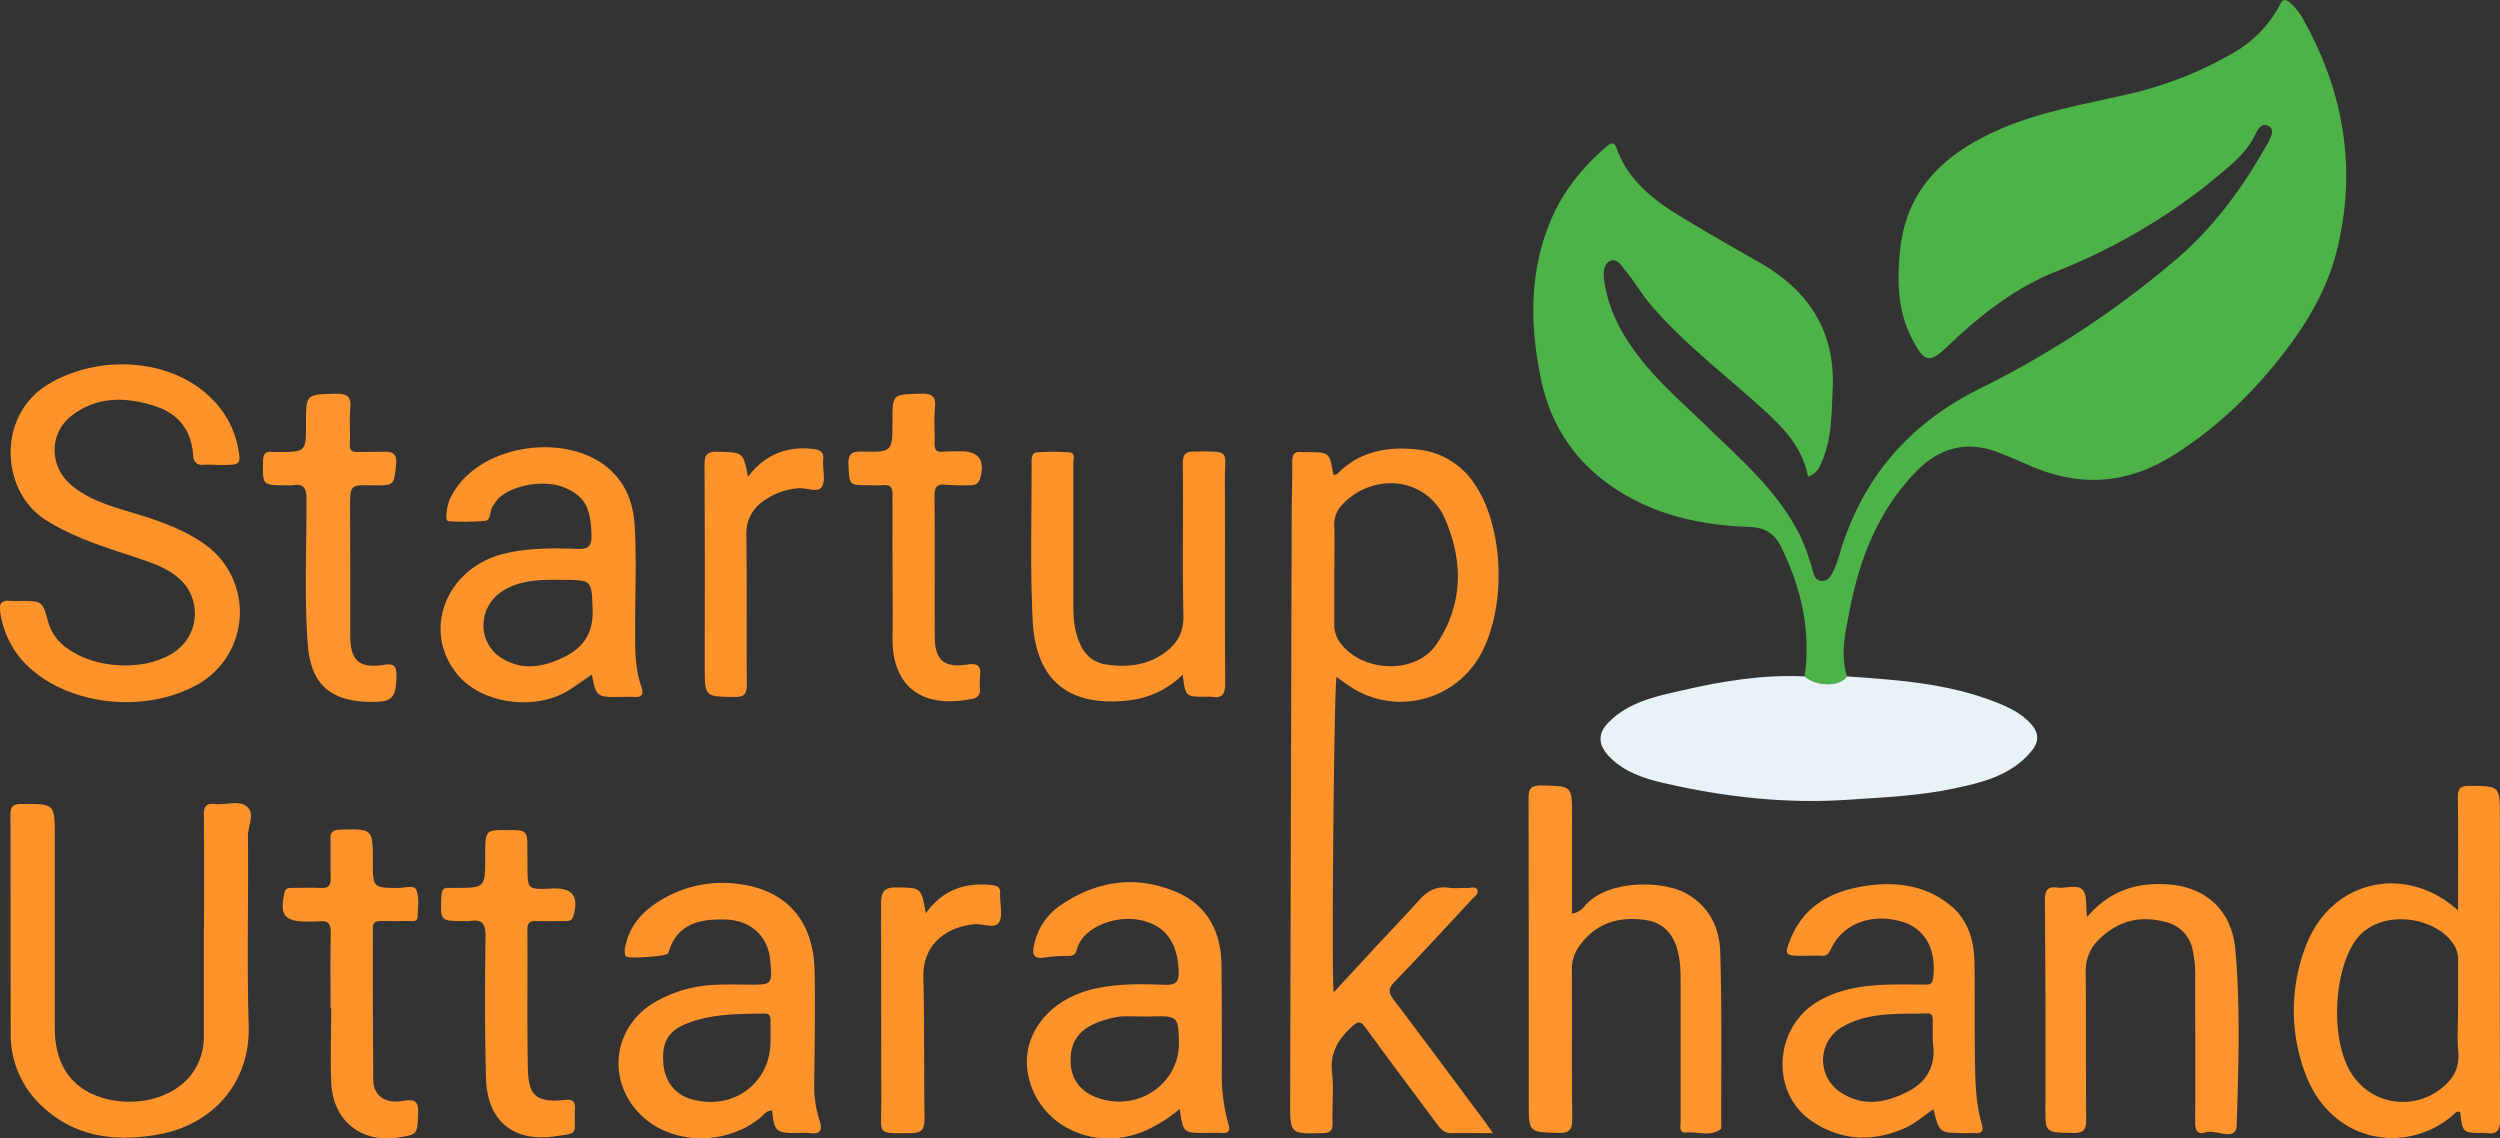
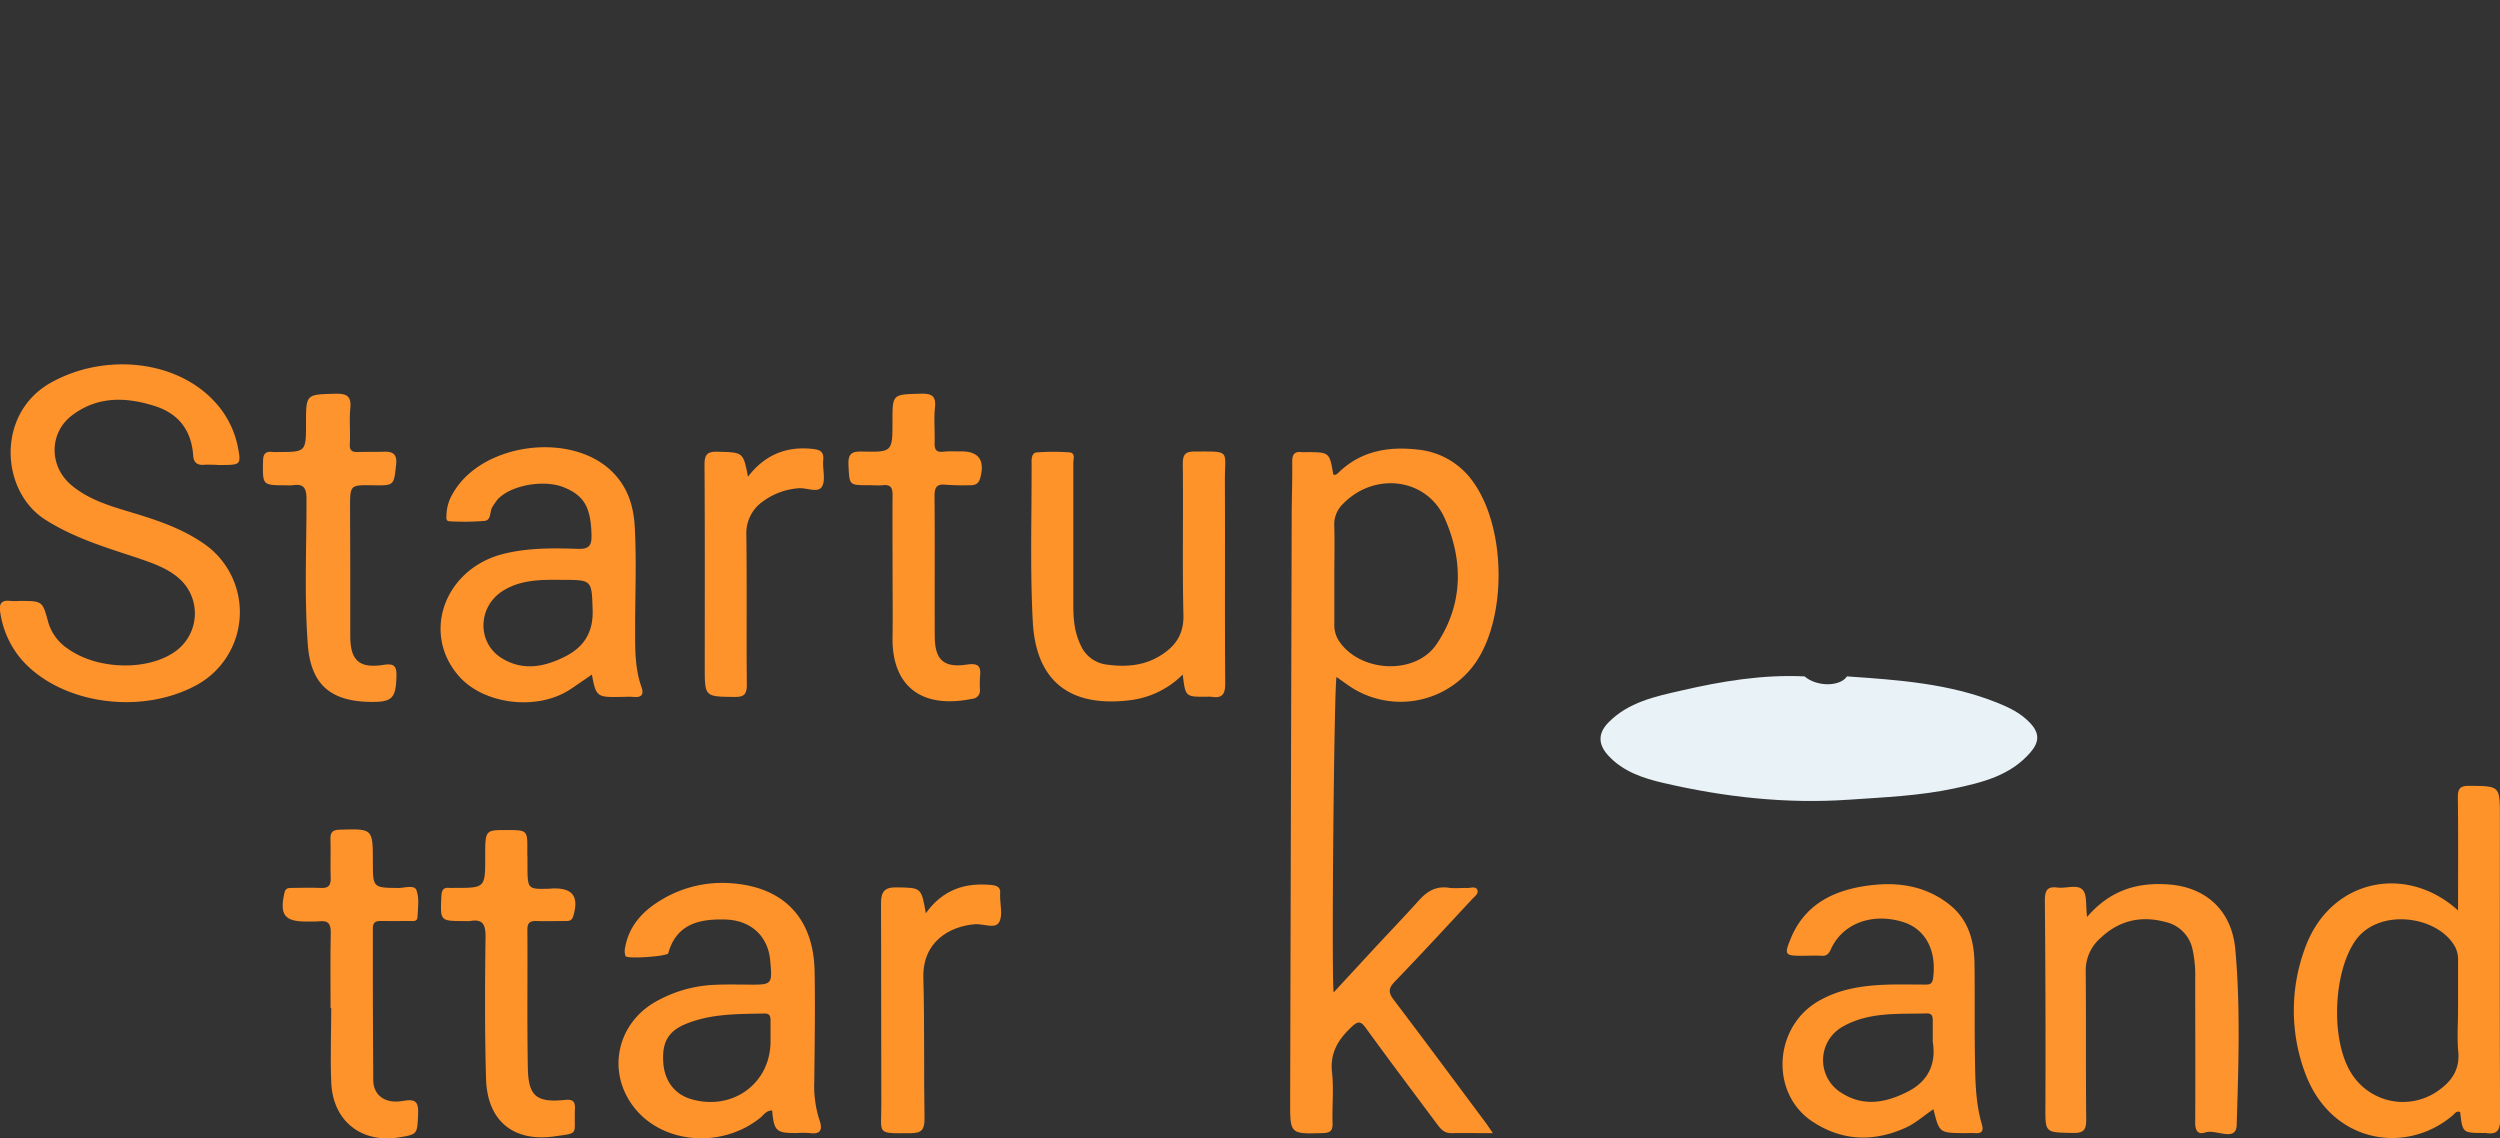
<svg xmlns="http://www.w3.org/2000/svg" viewBox="0 0 717.03 326.51">
  <rect x="0" y="0" width="717.03" height="326.51" fill="#333333" stroke="none" />
  <defs>
    <style>.cls-1{fill:#4db247;}.cls-2{fill:#fe932c;}.cls-3{fill:#e8f2f7;}.cls-4{fill:#fe932a;}.cls-5{fill:#fe942e;}</style>
  </defs>
  <g id="Layer_2" data-name="Layer 2">
    <g id="Layer_1-2" data-name="Layer 1">
-       <path class="cls-1" d="M517.58,194c1.88-13.19-1-25.51-6.81-37.28-1.87-3.77-4.62-5.44-9.17-5.6-11.4-.41-22.59-2.42-32.86-7.75-14.36-7.46-23.59-19-26.83-34.93-3.07-15-3.32-30,2.56-44.52,3.49-8.63,9.13-15.68,16.11-21.72,1-.88,2.25-2,3.07.29C466.91,51.58,474,57.21,481.87,62c7.56,4.61,15.27,9,22.94,13.37,14.05,8.08,21.67,19.73,20.82,36.41-.34,6.73-.22,13.48-2.78,19.87-.82,2.06-1.59,4.25-4.31,5-1.69-9.14-8.1-15-14.52-20.75-10.31-9.23-21.29-17.71-30.39-28.26C471,84.57,469,81.14,466.51,78c-1.23-1.54-2.72-4-4.6-3.2-2.12.91-2.11,3.77-1.77,6,1.29,8.37,5.2,15.54,10.37,22.09,5.88,7.47,13.08,13.61,19.86,20.21,9.76,9.49,20.31,18.57,26.29,31.35a64.53,64.53,0,0,1,3.23,9.15c.39,1.31.71,2.82,2.41,3s2.73-1.09,3.38-2.49a30.67,30.67,0,0,0,1.74-4.53c6.37-22.09,19.83-37.94,40.58-48.2a275,275,0,0,0,55.54-36.46c11.32-9.53,19.88-21.27,27-34.1.13-.22.24-.44.35-.66.73-1.4,1.37-3.13-.21-4-1.83-1-3,.66-3.69,2.11-2.24,5-6.24,8.33-10.27,11.68-2,1.68-4,3.36-6.13,4.93a171.78,171.78,0,0,1-40.56,22.87c-11.94,4.67-22,12.58-31.29,21.44-5.21,5-6.63,4.92-10.12-1.57-4.37-8.13-4.56-16.94-3.65-25.88,1.76-17.25,12.44-27.3,27.3-34.08C584.46,32.11,597.55,30,610.42,27A106.36,106.36,0,0,0,639.93,15.5a34,34,0,0,0,14-14.2c.83-1.64,1.57-1.6,2.8-.59A18,18,0,0,1,660.84,6c11.44,20.58,15.07,42.4,9.52,65.37-2.63,10.9-8.18,20.57-15,29.46-9.12,11.86-19.73,22.14-32.51,30.05-13,8-26.44,8.83-40.39,2.79-3.31-1.44-6.61-2.92-10-4.15-8.87-3.22-16.53-.81-22.87,5.72-10.92,11.21-16.32,25.2-19.18,40.25-1.15,6.06-2.61,12.25-.67,18.49C527.75,197,521,197,517.58,194Z" />
      <path class="cls-2" d="M428.18,325c-4.56,0-8.28-.05-12,0-2.09,0-3.09-1.34-4.14-2.76-6.78-9.1-13.61-18.17-20.27-27.35-1.5-2.07-2.25-2.11-4.13-.35-3.83,3.61-6.23,7.42-5.6,13.06.53,4.81,0,9.72.15,14.58.05,2.12-.64,2.74-2.77,2.8-9.41.27-9.41.34-9.39-9.19q.21-83.65.44-167.3c0-5.36.22-10.72.15-16.08,0-2.14.68-3,2.8-2.73a8.37,8.37,0,0,0,1.12,0c6.77,0,6.77,0,7.86,6.37.55.34.95,0,1.31-.32,6.4-6.31,14.25-7.76,22.82-6.79a22,22,0,0,1,16.2,9.58c9.07,12.95,9.5,37.69.85,51A26.21,26.21,0,0,1,387,196.76c-1.22-.84-2.42-1.71-3.67-2.59-.68,2.26-1.48,84.75-.83,90.48l11.8-12.78c4.24-4.57,8.56-9.07,12.73-13.7,2.31-2.57,4.87-4.09,8.48-3.55,1.71.26,3.49,0,5.23.07,1,.06,2.55-.64,3,.6.39,1.06-.9,1.93-1.64,2.73-7.3,7.85-14.55,15.74-22,23.45-1.86,1.93-2,3.14-.36,5.29,8.75,11.51,17.34,23.15,26,34.74C426.41,322.38,427,323.3,428.18,325ZM382.7,164.62c0,4.74,0,9.47,0,14.21a8.42,8.42,0,0,0,1.3,4.95c6,9.12,22,10,28.06.92,7.64-11.34,7.65-23.95,2.32-36-5.17-11.68-20.16-13.42-29.13-4.24a8.12,8.12,0,0,0-2.57,6.33C382.82,155.39,382.71,160,382.7,164.62Z" />
      <path class="cls-3" d="M517.58,194c3.44,3,10.17,3,12.15,0,14.62,1,29.21,2,43,7.51,3.5,1.39,6.85,3,9.48,5.8,2.8,2.93,2.75,5.5.09,8.55-5.77,6.64-13.79,8.57-21.83,10.28-10,2.13-20.13,2.53-30.28,3.23-18,1.23-35.66-.76-53.09-4.81-5.72-1.32-11.57-3.22-15.83-7.86q-4.47-4.87.05-9.49c5.72-5.82,13.41-7.45,20.84-9.14C493.8,195.38,505.57,193.41,517.58,194Z" />
      <path class="cls-2" d="M62.16,133.31c-1.25,0-2.5-.08-3.74,0-1.89.16-2.85-.73-3-2.51-.47-7.28-4.08-12.14-11.07-14.36-8.21-2.6-16.29-2.84-23.55,2.58-6.76,5-6.82,14.66-.34,20.11,5,4.21,11.14,6,17.23,7.83,7.31,2.19,14.51,4.59,20.83,9a23.84,23.84,0,0,1-2.46,40.7c-16.15,8.59-39,5.1-50-7.63a26.68,26.68,0,0,1-6-13.49c-.41-2.45.42-3.51,2.95-3.18a20.81,20.81,0,0,0,2.62,0c6.54,0,6.56,0,8.18,6a13.71,13.71,0,0,0,5.62,7.68c8.71,6.27,23.68,6.44,31.39.39a13.39,13.39,0,0,0,1.29-19.82C48.61,163.11,44,161.6,39.37,160,30.29,157,21.16,154.27,12.91,149c-12.81-8.24-14-30.36,1.57-39.18,15.09-8.52,35.35-6.71,46.49,4.77a26.74,26.74,0,0,1,7.33,14c.82,4.41.62,4.73-3.89,4.77H62.16Z" />
-       <path class="cls-2" d="M58.52,265.86c0-10.6.06-21.2-.05-31.8,0-2.41.32-3.76,3.17-3.45,3.07.34,6.78-1.17,9.13.68,2.51,2,.31,5.6.34,8.47.19,18.08-.33,36.18.22,54.25.51,17-10.73,28.59-25.68,31.33-12.86,2.35-24.95.74-34.62-9.07a27.78,27.78,0,0,1-7.95-20c-.08-20.83,0-41.65-.08-62.48,0-2.39.58-3.18,3.1-3.19,9.6-.06,9.61-.15,9.61,9.32q0,27.5,0,55c0,9.72,4.28,16.56,12.23,19.47,9.43,3.47,20.57,1.19,26.29-5.4a17.89,17.89,0,0,0,4.24-12.07c0-10.35,0-20.7,0-31.05Z" />
      <path class="cls-4" d="M705,261.13c0-11.18.08-21.78-.06-32.38,0-2.6.63-3.38,3.3-3.36,8.75.07,8.76,0,8.76,8.71,0,29-.09,57.9.07,86.85,0,3.45-1,4.5-4.18,4a2.41,2.41,0,0,0-.38,0c-6.22,0-6.22,0-6.91-6-1.07-.45-1.58.48-2.18,1-13.49,11.39-34.83,7.88-42.26-12.14a51.29,51.29,0,0,1-.15-35.6C668.05,252.19,690,247.53,705,261.13Zm0,28.4h0c0-4.61,0-9.22,0-13.83a8,8,0,0,0-.78-4c-4.81-9.09-22.14-11.54-28.79-1.74-6.29,9.27-7,28.52-1,37.93a17.44,17.44,0,0,0,24.28,5.34c4-2.63,6.8-6,6.37-11.4C704.68,297.77,705,293.64,705,289.53Z" />
-       <path class="cls-5" d="M450.86,262.11a6.66,6.66,0,0,0,4-2.64c6.46-7.15,21.71-6.82,28.13-3.54,7,3.58,10.17,9.86,10.39,17.05.51,16.57.24,33.17.28,49.75,0,.37.1.94-.09,1.09-3.07,2.33-6.59.67-9.89,1-2.26.24-1.65-1.75-1.66-3,0-12.85,0-25.69,0-38.54,0-3.73.09-7.48-1-11.13-1.39-4.8-4.43-7.7-9.45-8.34-7.33-.93-13.58.9-18.21,7a11.28,11.28,0,0,0-2.53,7.22c.09,14.21-.05,28.43.11,42.65,0,3.11-.49,4.36-4,4.25-8.46-.26-8.47-.06-8.47-8.69,0-29.05,0-58.11-.06-87.16,0-2.87.63-3.84,3.67-3.79,8.8.17,8.8,0,8.8,8.72Z" />
-       <path class="cls-2" d="M338.34,318.05a40.93,40.93,0,0,1-10.81,6.66c-14.5,5.55-29.92-2.24-32.67-16.57-2.08-10.85,5.45-21,17.87-24.26,7-1.8,14.1-1.69,21.2-1.43,3.27.13,4.28-.71,4.12-4.08-.38-8.25-3.87-13.08-11.24-14.52-7-1.37-16.39,2.09-18,8.62-.35,1.41-1.15,1.68-2.4,1.71a46.92,46.92,0,0,0-6.72.42c-3.51.61-3.67-1.12-3.07-3.76a18.08,18.08,0,0,1,7.59-11.2c10.15-6.95,21.25-8.68,32.7-4,9.32,3.77,13.36,11.52,13.44,21.38q.12,15.52.08,31.05a51.07,51.07,0,0,0,1.92,14.4c.52,1.79.12,2.59-1.84,2.49-1.61-.09-3.24,0-4.86,0C339.37,324.91,339.37,324.91,338.34,318.05Zm-9.19-26.5c-2.62,0-5.24-.14-7.85,0a22.18,22.18,0,0,0-4.71,1.09c-7,2.08-10,6.16-9.46,12.81.41,5.48,4.47,9.25,11.06,10.27,10.76,1.68,20.27-6.45,19.94-17C337.89,291.32,337.89,291.32,329.15,291.55Z" />
      <path class="cls-2" d="M169.76,193.48c-2.22,1.51-4.32,3-6.5,4.42-9.41,6-24.58,4.12-31.66-4-10.86-12.42-4-30.9,12.94-35.08,7-1.72,14.11-1.64,21.21-1.4,3.17.12,4-.92,3.9-4-.18-7.82-2.07-11.32-8-13.68-5.79-2.28-15.17-.57-18.93,3.5a19,19,0,0,0-1.48,2.15c-.88,1.29-.25,3.78-2.21,4a70.61,70.61,0,0,1-10.08.12c-1.21,0-.9-1.27-.88-2.1a12.53,12.53,0,0,1,1.88-6c8.26-14.4,33.94-17.77,45.68-6.06,4.44,4.42,6.1,9.8,6.43,15.85.54,9.85.08,19.7.1,29.54,0,5.49-.06,11,1.81,16.27.71,2,.23,3.1-2.16,2.88-1.36-.12-2.74,0-4.11,0C171.24,200,170.93,199.78,169.76,193.48Zm-8.63-27.17c-5.74-.05-11.5-.12-16.66,3-7.51,4.49-7.81,15.08-.45,19.53,6.06,3.66,12.17,2.45,18.13-.57,5.41-2.75,8-7,7.83-13.21C169.7,166.32,169.89,166.31,161.13,166.31Z" />
      <path class="cls-2" d="M221.46,318.5c-1.69,0-2.36,1.22-3.29,2-10.81,8.82-27.48,7.73-35.87-2.35s-5.69-24.3,5.65-30.79a37.21,37.21,0,0,1,17.07-4.9c3.12-.15,6.24-.09,9.36-.06,7.17.06,7.17.08,6.51-7.06-.63-6.76-5.45-11.41-12.84-11.61-7.16-.2-13.84,1.08-16.3,9.37a1.79,1.79,0,0,1-.11.35c-.61.87-11.82,1.66-12.23.76a4.54,4.54,0,0,1-.1-2.54c1.08-5.95,4.81-10.11,9.69-13.16a33.77,33.77,0,0,1,20-5.23c15.49.83,24.35,9.79,24.64,25.31.2,10.48,0,21-.09,31.44a31.9,31.9,0,0,0,1.43,11.06c.92,2.57.73,4.41-2.82,3.88a26,26,0,0,0-3.74,0C222.63,325,222,324.43,221.46,318.5ZM221,298.17c0-1.87,0-3.73,0-5.59,0-1.16-.32-1.91-1.66-1.89-7.58.15-15.21,0-22.42,2.9-5.23,2.09-7.06,5.27-6.69,11.12.33,5.28,3.28,9.17,8,10.53C210.28,318.75,221.26,310.56,221,298.17Z" />
      <path class="cls-2" d="M554.53,318.14c-2.72,1.81-5.09,4-8,5.32-9.23,4.15-18.29,3.8-26.7-1.78-12.22-8.1-11.15-27.1,1.73-34.55,6.36-3.68,13.37-4.56,20.53-4.74,3.37-.08,6.74,0,10.11,0,1.22,0,2-.12,2.22-1.73,1.12-8-2.15-14.25-8.67-16.24-8.84-2.7-17.29.45-20.63,7.83-.61,1.35-1.25,2-2.73,1.88-1.87-.1-3.75,0-5.62,0-4.86,0-5.07-.32-3.14-5,3.9-9.47,11.83-13.57,21.24-15,8.43-1.3,16.68-.45,23.85,5,5.7,4.31,7.49,10.38,7.59,17.12.12,8.35,0,16.71.1,25.06.12,7.09,0,14.23,2,21.14.49,1.66.23,2.68-1.82,2.55-1.12-.07-2.24,0-3.37,0C556.22,324.91,556.22,324.91,554.53,318.14Zm-.19-19.34c0-2.4,0-4.27,0-6.14,0-1.1-.18-2-1.58-2-8.18.24-16.55-.52-24.08,3.7a11,11,0,0,0-.46,19.13c6.29,4,12.62,2.79,18.83-.33S555.33,304.9,554.34,298.8Z" />
      <path class="cls-5" d="M598.6,263c6.7-7.83,14.63-10,23.51-9.32,10.81.83,18,7.68,19,18.53,1.51,16.8.91,33.66.4,50.46-.16,5-5.95,1.1-9,2.13-2.22.75-2.92-.64-2.9-2.87.08-13.71,0-27.43,0-41.14a35,35,0,0,0-.77-8.54,10.18,10.18,0,0,0-7.74-7.81c-7-1.89-13.29-.48-18.66,4.61a12.31,12.31,0,0,0-4.23,9.53c.13,14.22,0,28.43.14,42.64,0,3-.88,3.77-3.79,3.72-8.13-.14-7.94,0-7.91-7.79q.1-29.35-.16-58.72c0-2.91.54-4.28,3.63-3.87,2.45.33,5.62-1,7.19.63C598.66,256.58,598.16,259.64,598.6,263Z" />
      <path class="cls-4" d="M339.22,193.47A25.68,25.68,0,0,1,324,200.84c-17,2.07-26.86-5.32-27.78-22.49-.82-15.29-.28-30.66-.35-46,0-1.21.22-2.52,1.55-2.6a64.42,64.42,0,0,1,9.32,0c1.82.16,1.09,2,1.1,3.08,0,13.59,0,27.19,0,40.78,0,3.89.32,7.72,2.05,11.3a9.35,9.35,0,0,0,7.37,5.68c5.42.76,10.72.44,15.53-2.54,4.28-2.66,6.75-6.05,6.63-11.59-.33-14.46,0-28.93-.18-43.39,0-2.83.77-3.56,3.54-3.57,10.4,0,8.48-.5,8.53,8.54.09,19.32-.06,38.65.1,58,0,3.19-.92,4.3-4,3.8a9.38,9.38,0,0,0-1.5,0C340,199.85,340,199.85,339.22,193.47Z" />
      <path class="cls-5" d="M100.46,162.9c0,6.49,0,13,0,19.47,0,7,2.52,9.38,9.43,8.34,3-.46,3.9.11,3.82,3.22-.18,6.37-1.17,7.5-7.66,7.38-11.52-.22-17-5.22-17.79-16.71-1-13.84-.32-27.7-.36-41.55,0-3.11-.83-4.38-4-3.87a11.67,11.67,0,0,1-1.87,0c-6.79,0-6.71,0-6.59-6.78,0-2.08.58-3.06,2.75-2.76a10.72,10.72,0,0,0,1.5,0c8.08,0,8.08,0,8.08-8.29s0-8.21,8.36-8.42c3.31-.09,4.7.65,4.34,4.23-.33,3.34.06,6.74-.14,10.1-.12,1.89.56,2.43,2.27,2.38,2.5-.07,5,0,7.49-.08,2.68-.11,3.85.77,3.52,3.72-.65,6-.52,6-6.73,5.9-6.48-.1-6.48-.1-6.48,6.47Z" />
      <path class="cls-2" d="M94.81,289.06c0-7.24-.1-14.48.06-21.71,0-2.55-.87-3.36-3.23-3.12-1.24.13-2.5.07-3.75.08-6.3,0-7.73-1.9-6.32-8.21.32-1.39,1.08-1.43,2.12-1.43,2.75,0,5.5-.14,8.24,0,2.37.16,3-.79,2.92-3-.15-3.62.05-7.24-.07-10.86-.07-2,.46-2.79,2.68-2.85,9.48-.27,9.48-.36,9.48,9.17,0,7.52,0,7.47,7.27,7.56,1.81,0,4.62-1,5.23.61.87,2.3.42,5.15.3,7.75-.07,1.43-1.44,1.08-2.37,1.1-2.75,0-5.5.07-8.24,0-1.6,0-2.21.56-2.2,2.18,0,14.48,0,29,.12,43.43,0,4.39,3.41,6.92,8.5,6,4.08-.77,4.52.68,4.36,4.11-.26,5.39-.16,5.51-5.47,6.35-10.86,1.73-19-4.72-19.44-15.79-.29-7.1,0-14.23,0-21.34Z" />
      <path class="cls-4" d="M151.28,245.57c0,1.12,0,2.25,0,3.37.08,6.09.13,6.13,6.39,5.95.25,0,.5-.06.75-.07,5.85-.2,7.68,2.27,6,7.94-.45,1.54-1.53,1.4-2.63,1.4-2.62,0-5.24.09-7.86,0-1.83-.07-2.68.41-2.67,2.47.09,13.22-.11,26.44.13,39.66.15,8.17,2.53,10,10.67,9.18,2.14-.22,2.94.33,2.84,2.53-.32,7.68,1.41,6.86-5.77,7.91-11.82,1.71-19.38-4.36-19.73-16.51-.39-13.59-.32-27.19-.14-40.78,0-3.59-.86-5.1-4.5-4.45a9.25,9.25,0,0,1-1.49,0c-7.09,0-7,0-6.68-7.08.09-1.67.45-2.63,2.31-2.43.5.05,1,0,1.5,0,8.78,0,8.78,0,8.76-9,0-7.59,0-7.59,6.08-7.59s6.05,0,6,6.05c0,.49,0,1,0,1.49Z" />
      <path class="cls-4" d="M256,163.63c0-7.23-.06-14.46,0-21.69,0-2.11-.62-3-2.76-2.78-1.36.13-2.74,0-4.12,0-5.68,0-5.48,0-5.77-5.74-.16-3.21.87-4,3.94-3.91,8.67.2,8.68.07,8.68-8.67,0-7.86,0-7.7,8.06-7.92,3.2-.09,4.48.62,4.13,4s0,6.73-.1,10.09c-.07,1.9.43,2.78,2.49,2.55,1.61-.18,3.24-.08,4.86-.1,5.29-.09,7.16,2.5,5.71,7.71-.48,1.72-1.61,2.05-3.08,2a65.55,65.55,0,0,1-6.73-.14c-2.74-.31-3.3.82-3.27,3.36.11,13.34,0,26.68.06,40,0,6.78,2.48,9.23,9.19,8.22,3.52-.53,4.12.64,3.78,3.58a33.28,33.28,0,0,0,0,3.74,2.37,2.37,0,0,1-2.25,2.5c-15.47,3.14-23-4.56-22.83-17.49C256.09,176.6,256,170.12,256,163.63Z" />
      <path class="cls-4" d="M265.54,261.93c4.92-6.85,11.27-8.81,18.76-8.11,1.87.18,2.8.77,2.54,2.72,0,.12,0,.24,0,.37,0,2.62.85,5.8-.34,7.69s-4.51.28-6.9.48c-7.07.57-15.07,4.89-14.77,15.4.37,13.46.11,26.93.33,40.4,0,3.07-.78,4.11-3.92,4.13-10.09.06-8.44.46-8.47-8.27-.08-19.2,0-38.4-.09-57.6,0-3.38,1-4.69,4.47-4.63C264.23,254.62,264.23,254.48,265.54,261.93Z" />
      <path class="cls-2" d="M214.53,136.73c4.72-6.15,10.76-8.75,18.32-8,2.22.24,3.5.62,3.26,3.23s.79,5.79-.4,7.67-4.49.13-6.87.42a19.78,19.78,0,0,0-10,3.74,11.09,11.09,0,0,0-4.78,9.56c.19,14.33,0,28.67.14,43,0,2.82-.78,3.57-3.57,3.54-8.5-.1-8.5,0-8.5-8.63,0-19.31.06-38.63-.07-57.95,0-2.92.74-3.82,3.73-3.75C213.15,129.76,213.15,129.61,214.53,136.73Z" />
    </g>
  </g>
</svg>